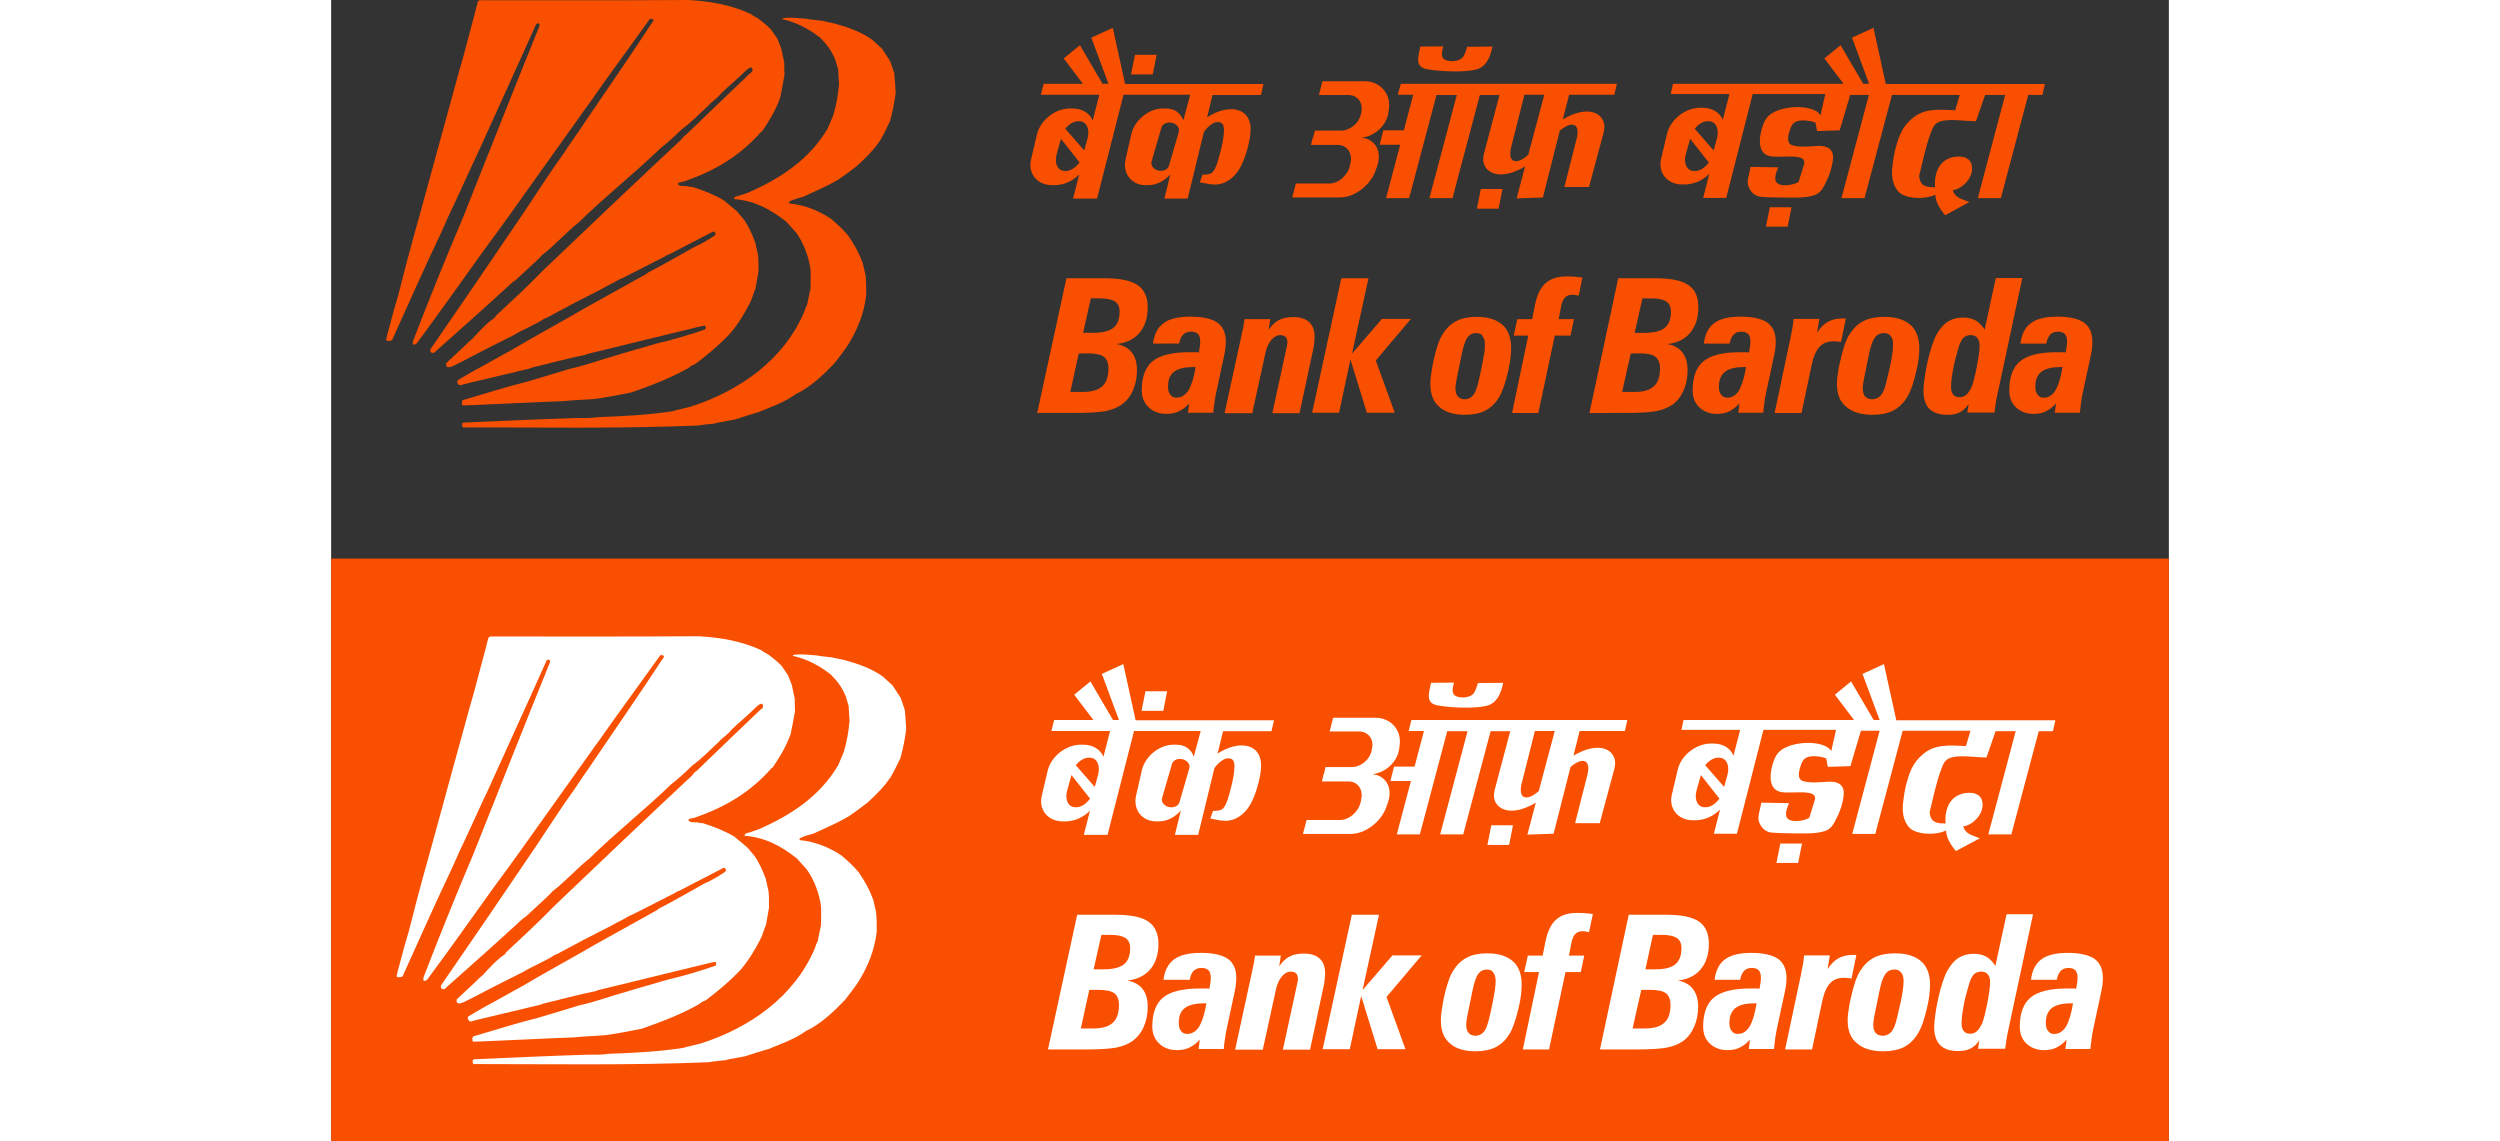
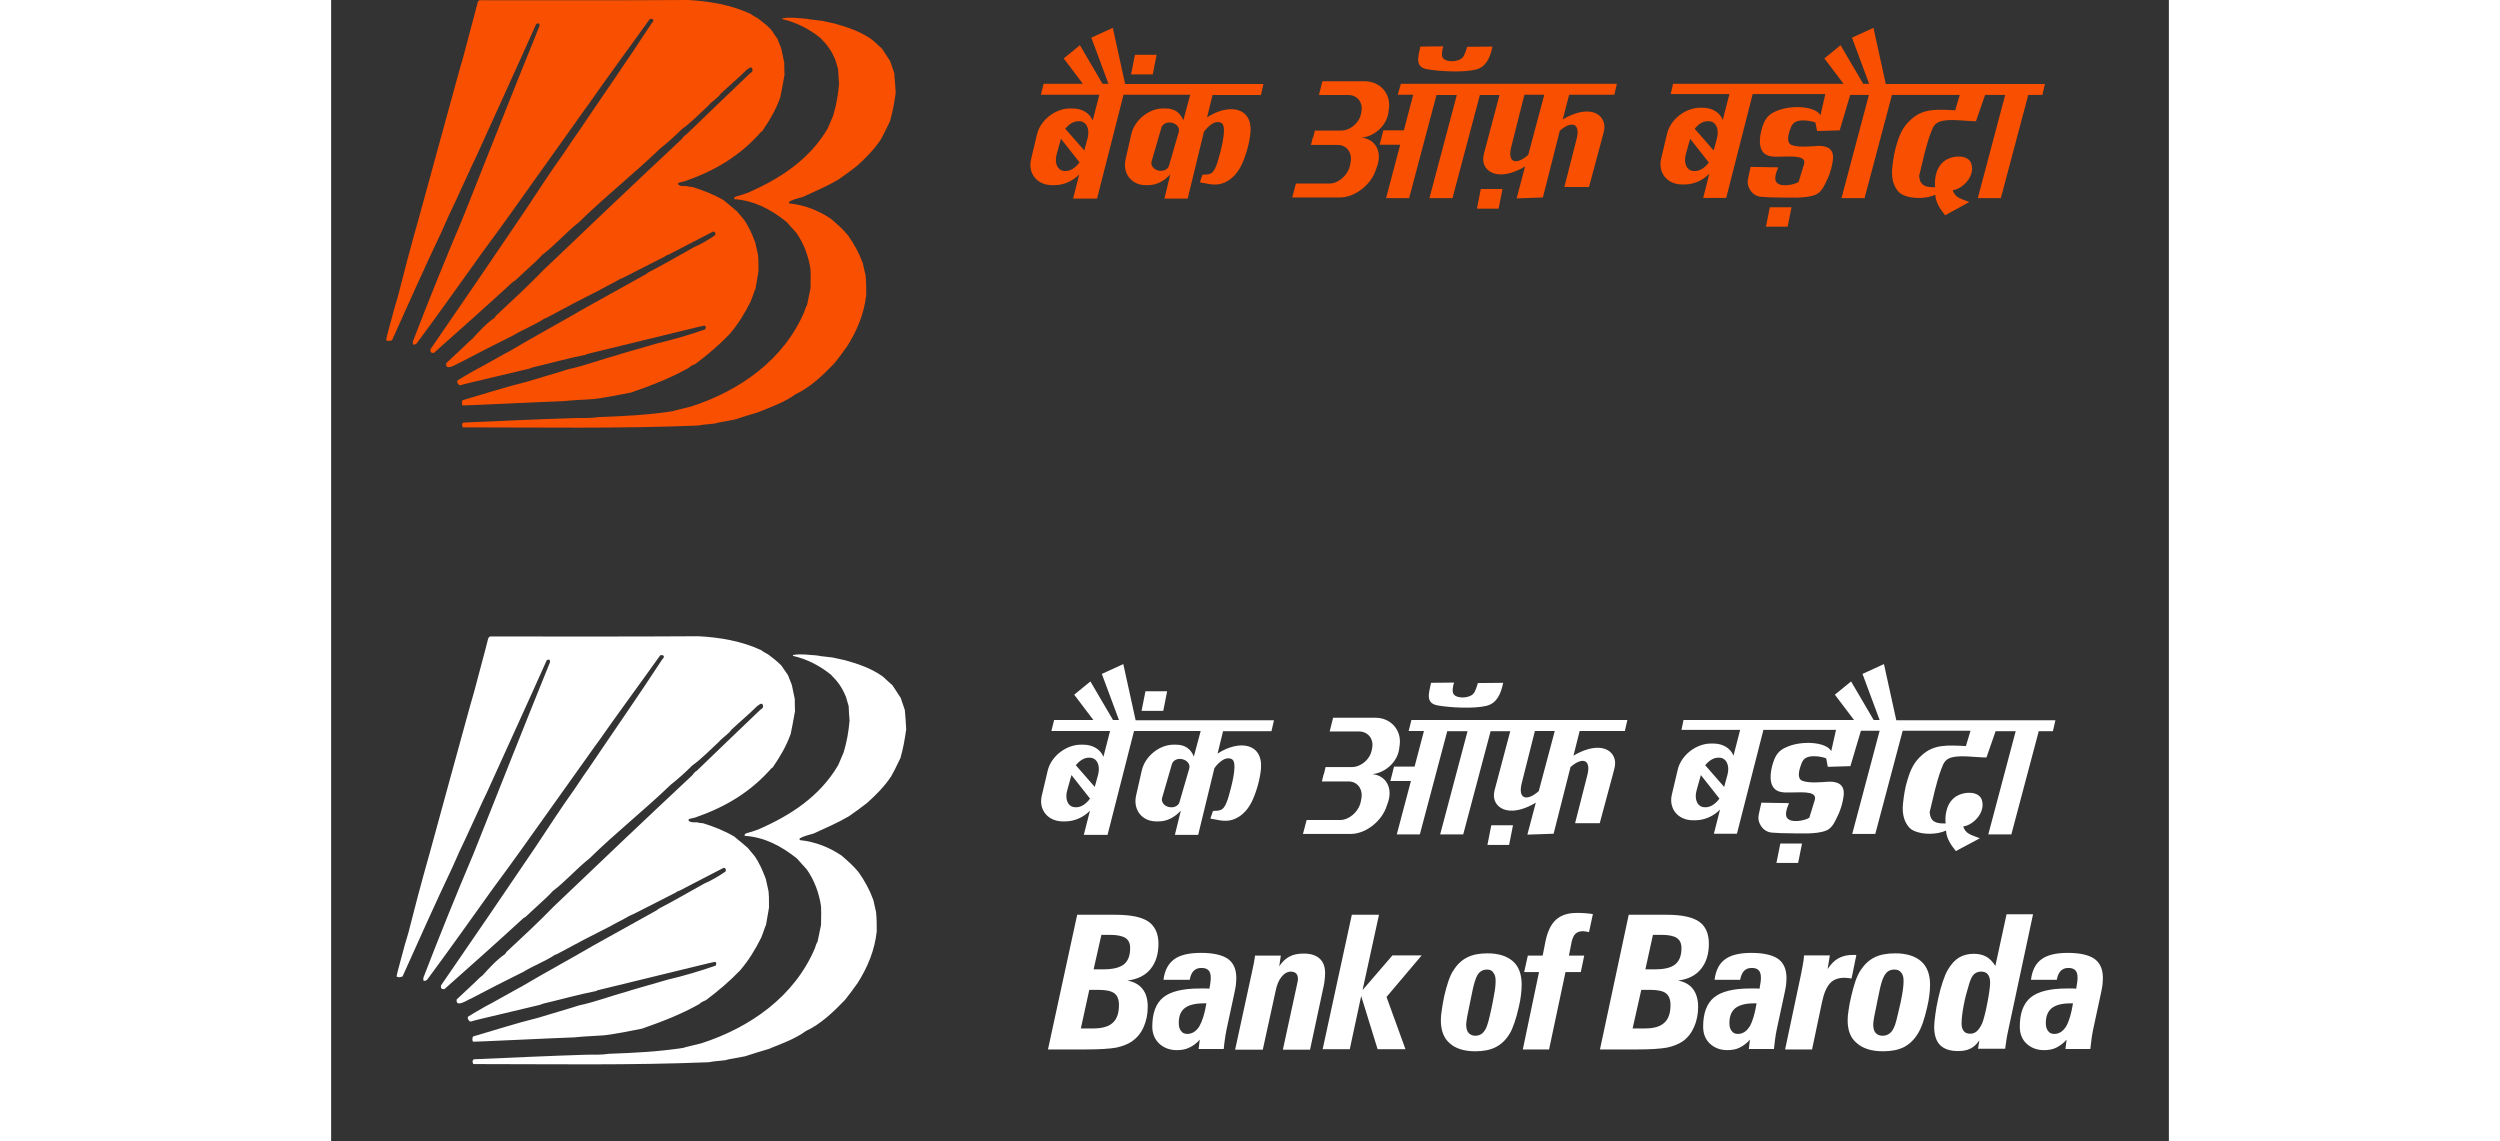
<svg xmlns="http://www.w3.org/2000/svg" viewBox="-234 25.7 805 499.8" width="2500" height="1141">
  <rect x="-234" y="25.7" width="805" height="499.8" fill="#333333" stroke="none" />
  <g fill="#f94f00">
-     <path d="M-234 270.4h805v255.1h-805zM524.4 186.5h-1c-3.8 0-6.5.7-8.3 2.1-1.7 1.4-2.6 3.5-2.6 6.5 0 1.5.3 2.7 1 3.5.6.9 1.5 1.3 2.7 1.3 2.1 0 3.8-1.1 5.2-3.3 1.3-2.4 2.3-5.7 3-10.1m-2.8 15.9c-1.4 1.6-2.9 2.7-4.5 3.5s-3.4 1.1-5.4 1.1c-3.1 0-5.7-1-7.7-2.9s-2.9-4.4-2.9-7.4c0-5.9 1.6-10.2 4.8-12.8s8.5-3.9 15.8-3.9h2.5c.6 0 1.1 0 1.6.1.2-1.3.4-2.3.5-3.1s.1-1.4.1-1.8c0-1.4-.3-2.5-1-3.2s-1.7-1-3-1c-1.4 0-2.5.4-3.4 1.3-.8.9-1.4 2.2-1.7 3.9H506c.5-4.1 2-7.1 4.6-9s6.4-2.8 11.5-2.8c5.3 0 9.2.9 11.7 2.6 2.5 1.8 3.7 4.6 3.7 8.4 0 1-.1 2-.2 3.2-.2 1.2-.4 2.4-.7 3.7l-3.4 15.8c-.3 1.4-.5 2.8-.7 4.2s-.3 2.7-.5 4.2h-11zm-38.3.3c-1.1 1.6-2.4 2.9-3.9 3.6-1.5.8-3.3 1.1-5.5 1.1-3.5 0-6.1-.9-7.8-2.6s-2.6-4.4-2.6-8c0-1.4.2-3.2.5-5.4s.7-4.6 1.3-7.2c.6-2.8 1.3-5.2 2-7.3s1.4-3.8 2.2-5.1c1.4-2.4 3-4.2 4.8-5.3s4-1.7 6.5-1.7c2.1 0 3.9.4 5.4 1.2s2.9 2.2 4.1 4.1l4.9-22.6h11.6l-11.2 52.4c-.2.8-.3 1.8-.5 2.9s-.3 2.3-.5 3.6h-11.9zm.9-30.2c-1.3 0-2.3.4-3.1 1.1s-1.5 2.1-2.1 4c-1 3.3-1.9 6.5-2.5 9.8-.6 3.2-.9 5.8-.9 7.8 0 1.5.3 2.6 1 3.4.6.8 1.6 1.1 2.9 1.1 1.1 0 2-.4 2.8-1.1s1.6-1.9 2.3-3.4c.4-.9.7-2.1 1.1-3.6s.8-3.3 1.2-5.4.7-3.9.9-5.4.3-2.7.3-3.6c0-1.6-.4-2.7-1-3.5-.7-.8-1.7-1.2-2.9-1.2m-38.1-.9c-1.3 0-2.3.4-3.1 1.1s-1.5 1.9-2.1 3.5c-.2.5-.4 1.2-.7 2.3s-.5 2.2-.8 3.6c-.2.8-.4 1.9-.7 3.4-1.2 5.5-1.8 8.9-1.8 10.1 0 1.6.3 2.9 1 3.7s1.7 1.3 3.1 1.3c1.3 0 2.3-.4 3.2-1.1s1.6-1.9 2.2-3.5c.3-.9.7-2.2 1.1-4s.9-3.8 1.4-6c.4-2.1.8-3.9 1-5.5s.3-2.9.3-3.9c0-1.6-.3-2.8-1-3.6-.7-1-1.7-1.4-3.1-1.4m-20.5 22.3c0-1.3.1-2.8.4-4.5.2-1.7.6-3.7 1.1-5.8.6-2.6 1.2-4.9 1.9-6.9s1.5-3.6 2.2-4.7c1.7-2.6 3.7-4.5 6.1-5.7s5.4-1.8 9.1-1.8c5 0 8.8 1.2 11.4 3.5s3.9 5.8 3.9 10.2c0 1.4-.1 2.9-.3 4.5-.2 1.7-.5 3.5-1 5.5-.6 2.6-1.2 4.8-1.9 6.8s-1.5 3.7-2.3 4.9c-1.6 2.6-3.7 4.5-6 5.7-2.4 1.2-5.4 1.8-9.1 1.8-5 0-8.8-1.2-11.4-3.5-2.8-2.2-4.1-5.6-4.1-10m-27.3 12.7l6.8-32.1c.3-1.5.6-3.1.9-4.6s.5-3 .6-4.5h11.3l-1 6c1.4-2.1 2.9-3.7 4.7-4.7s3.8-1.5 6.2-1.5h1.1c.2 0 .5 0 .6.1l-2.1 10.2h-.2c-1.4-.2-2.3-.3-2.9-.3-2.7 0-4.9.8-6.3 2.4-1.5 1.6-2.7 4.3-3.5 8.1l-4.4 20.9zm-12.5-20.1h-1c-3.8 0-6.5.7-8.3 2.1-1.7 1.4-2.6 3.5-2.6 6.5 0 1.5.3 2.7 1 3.5.6.9 1.5 1.3 2.7 1.3 2.1 0 3.8-1.1 5.2-3.3 1.2-2.4 2.3-5.7 3-10.1m-2.9 15.9c-1.4 1.6-2.9 2.7-4.5 3.5S375 207 373 207c-3.1 0-5.7-1-7.7-2.9s-2.9-4.4-2.9-7.4c0-5.9 1.6-10.2 4.8-12.8s8.5-3.9 15.8-3.9h2.5c.6 0 1.1 0 1.6.1.2-1.3.4-2.3.5-3.1s.1-1.4.1-1.8c0-1.4-.3-2.5-1-3.2s-1.7-1-3-1c-1.4 0-2.5.4-3.4 1.3-.8.9-1.4 2.2-1.7 3.9h-11.3c.5-4.1 2-7.1 4.6-9s6.4-2.8 11.5-2.8c5.3 0 9.2.9 11.7 2.6 2.5 1.8 3.7 4.6 3.7 8.4 0 1-.1 2-.2 3.2-.2 1.2-.4 2.4-.7 3.7l-3.4 15.8c-.3 1.4-.5 2.8-.7 4.2s-.3 2.7-.5 4.2h-10.9zm-65.7 4.2l12.6-59h16.6c6.6 0 11.3 1 14.2 3s4.3 5.2 4.3 9.7c0 4.6-1.2 8.3-3.5 11.1s-5.6 4.5-10 5c3 .6 5.2 1.9 6.6 3.8s2.2 4.5 2.2 7.7-.6 6.2-1.8 8.9-2.8 4.7-4.9 6.2c-1.9 1.3-4.2 2.2-7 2.8-2.7.5-7.2.8-13.4.8zm14.3-9.2h5.4c3.9 0 6.7-.8 8.5-2.5 1.8-1.6 2.7-4.2 2.7-7.8 0-2.4-.7-4.1-2-5.1s-3.6-1.5-6.8-1.5h-4zm5.5-25.9h4.3c4.1 0 7.1-.7 8.9-2.2s2.7-3.8 2.7-7.1c0-2.1-.7-3.5-2-4.4s-3.6-1.4-6.7-1.4h-3.8zm-53.7 35.1l7.1-33.9H284l1.6-7.2h6.5l1.2-6.1c.9-4.4 2.4-7.6 4.6-9.6s5.2-3 9-3c1.2 0 2.4 0 3.6.1s2.4.2 3.6.4l-1.6 7.9c-.6-.1-1.2-.2-1.6-.3s-.8-.1-1.1-.1c-1.4 0-2.5.4-3.2 1.1-.8.7-1.3 1.9-1.7 3.5l-1.2 6.1h6.7l-1.5 7.2H302l-7.2 33.9zm-15.7-35c-1.2 0-2.3.4-3.1 1.1s-1.5 1.9-2 3.5c-.2.5-.4 1.2-.7 2.3s-.5 2.2-.8 3.6c-.2.8-.4 1.9-.7 3.4-1.2 5.5-1.8 8.9-1.8 10.1 0 1.6.3 2.9 1 3.7s1.7 1.3 3 1.3c1.2 0 2.3-.4 3.1-1.1s1.6-1.9 2.1-3.5c.3-.9.7-2.2 1.1-4s.9-3.8 1.3-6c.4-2.1.7-3.9 1-5.5s.3-2.9.3-3.9c0-1.6-.3-2.8-1-3.6-.4-1-1.4-1.4-2.8-1.4m-20.1 22.3c0-1.3.1-2.8.4-4.5.2-1.7.6-3.7 1-5.8.6-2.6 1.2-4.9 1.9-6.9s1.4-3.6 2.2-4.7c1.6-2.6 3.6-4.5 6-5.7 2.3-1.2 5.3-1.8 8.9-1.8 4.9 0 8.6 1.2 11.2 3.5s3.8 5.8 3.8 10.2c0 1.4-.1 2.9-.3 4.5-.2 1.7-.5 3.5-1 5.5-.6 2.6-1.2 4.8-1.9 6.8s-1.4 3.7-2.2 4.9c-1.6 2.6-3.6 4.5-6 5.7-2.3 1.2-5.3 1.8-8.9 1.8-4.9 0-8.7-1.2-11.2-3.5-2.6-2.2-3.9-5.6-3.9-10m-51.8 12.7l12.8-59h11.9l-7.2 33 13.1-15.2H239l-15.4 18.2 8.3 22.9h-12.2l-7.2-23.3-5 23.3h-11.8zm-38.3 0l7.3-33.6c.4-1.7.7-3.2.9-4.3.2-1.2.4-2.2.5-3.2h11.3l-.7 4.7c1.3-2 2.8-3.4 4.5-4.3s3.8-1.3 6.2-1.3c3.1 0 5.4.7 7 2.2 1.6 1.4 2.4 3.6 2.4 6.4 0 1-.1 2-.2 2.9s-.2 1.8-.4 2.6l-6 28h-11.9l6.1-28.1c.2-.8.3-1.5.4-1.9s.1-.8.1-1c0-1.1-.3-1.9-.8-2.4s-1.3-.8-2.3-.8c-1.5 0-2.9.8-4.1 2.3s-2.1 3.6-2.6 6.3l-5.6 25.6h-12.1zm-12.7-20.1h-1.1c-3.8 0-6.6.7-8.4 2.1s-2.6 3.5-2.6 6.5c0 1.5.3 2.7 1 3.5.6.9 1.6 1.3 2.7 1.3 2.1 0 3.9-1.1 5.3-3.3 1.4-2.4 2.4-5.7 3.1-10.1m-2.8 15.9c-1.4 1.6-2.9 2.7-4.6 3.5-1.6.8-3.5 1.1-5.4 1.1-3.2 0-5.8-1-7.8-2.9s-3-4.4-3-7.4c0-5.9 1.6-10.2 4.8-12.8s8.6-3.9 16-3.9h2.5c.6 0 1.1 0 1.7.1.3-1.3.4-2.3.5-3.1s.1-1.4.1-1.8c0-1.4-.3-2.5-1-3.2s-1.7-1-3.1-1-2.5.4-3.4 1.3-1.4 2.2-1.7 3.9H126c.5-4.1 2.1-7.1 4.7-9s6.5-2.8 11.7-2.8c5.4 0 9.3.9 11.8 2.6 2.5 1.8 3.7 4.6 3.7 8.4 0 1-.1 2-.2 3.2-.2 1.2-.4 2.4-.7 3.7l-3.4 15.8c-.3 1.4-.5 2.8-.7 4.2s-.4 2.7-.5 4.2h-11.1zm-66.6 4.2l12.8-59h16.8c6.7 0 11.5 1 14.4 3s4.4 5.2 4.4 9.7c0 4.6-1.2 8.3-3.5 11.1s-5.7 4.5-10.1 5c3 .6 5.3 1.9 6.7 3.8 1.5 1.9 2.2 4.5 2.2 7.7s-.6 6.2-1.8 8.9-2.9 4.7-5 6.2c-1.9 1.3-4.2 2.2-7 2.8-2.8.5-7.3.8-13.6.8zm14.5-9.2h5.4c3.9 0 6.8-.8 8.6-2.5 1.8-1.6 2.7-4.2 2.7-7.8 0-2.4-.7-4.1-2-5.1-1.4-1-3.6-1.5-6.9-1.5h-4.1zm5.6-25.9h4.3c4.1 0 7.1-.7 9-2.2 1.8-1.5 2.7-3.8 2.7-7.1 0-2.1-.7-3.5-2-4.4-1.4-.9-3.6-1.4-6.8-1.4h-3.8z" />
    <path clip-rule="evenodd" d="M396.2 116.5h9.5L404 125h-9.5zm-26.6-19.8c-1.6 2.3-3.9 3.9-6 3.9h-.6c-3.1 0-4.7-3.3-3.6-7.3l1.9-6.8 8.2 10.4zm-.7-17.9h.5c3.1 0 4.7 3.3 3.7 7.3l-1.5 5.5-8.3-9.5c1.6-2 3.6-3.3 5.6-3.3m-15.1-16.4h74.7l-8.4-11.1 7.1-5.8 9.9 16.9h2.6l-7.5-20.2 9.4-4.3 5.4 24.6h69.7l-1.1 4.8h-6.2l-12 45.2h-10.1l12-45.2h-8.8l-4 11.5c-4.3 0-10.4-1-14.5-.2-3.5.7-4.2 2.4-5.3 5.3-2.3 6.2-3.5 12.4-5.1 18.9.4 4.2 2.7 5 7 4.9-.4-4.2.6-10 5.6-12.4 3.3-1.6 9.1-1.7 10.3 2.2 1.7 5.6-4.1 11.1-8.2 11.5 1.1 3.4 3.6 3.7 7.3 5.2L473 120c-2.4-2.9-4.2-5.9-4.3-9-3.8 1.8-10.3 2-14.3 0-.9-.4-1.8-1.1-2.6-2.3-1.7-2.4-2.3-5.5-2-9.2.4-3.7.9-7.4 2.1-11 1.3-4.3 2.8-7.5 6.2-10.5 5.3-4.8 10.9-4.4 19.3-4l2-6.7h-29.7l-12 45.2h-10.1l12-45.2h-8.2l-4.6 15.5-9.9.3-.7-3.7c-1.9-.8-5.1-1.2-7.2-.8-2.8.5-3.4 2.2-4.2 4.7s-1 5.2.9 5.9c3.1 1.2 8.5.6 11.7.4 4.2-.1 6.7 1.5 6.5 5.5-.4 4.1-1.7 7.8-3.5 11.2-1.1 2.3-2.4 4-4.2 4.7-4.3 1.8-12.1 1.2-16.7 1.2-2.5 0-4.9-.1-7.2-.3-1-.1-1.9-.4-2.8-1-.8-.5-1.5-1.3-2.1-2.3-1.2-2.2-1-3.5-.5-5.8l.9-4 12.1.2c-1.3 3-1.7 5.2-.9 6.4 1.7 2.5 7.8 1.3 9.8 0l2.4-7.8c.5-1.8-.6-2.6-2.2-3-2.2-.5-4.7-.3-6.9-.3-2.4 0-5.7.4-7.8-1-3.5-2.3-2.6-8.3-1.3-12.2 1.1-3.3 2.5-5.2 5.7-6.6 6.8-3.1 17.5-2.3 19.7 1.7l2.1-9.3h-31.8l-11.6 45.5H367l2.7-10.6c-2.8 2.9-6.8 4.7-10.8 4.7h-1.1c-6.5 0-10.7-5.1-9.2-11.3l2.6-11c1.5-6.2 8-11.3 14.5-11.3h1.1c4.2 0 7.5 2.1 8.8 5.3l2.9-11.3h-25.7zM243.1 46.1l10.1-.1c-.5 1.2-1 4-.2 5.1 1.5 2 6.8 1.9 8.7-.3.8-.9 1.6-3.4 1.9-4.6l11.1-.1c-1 4.9-2.8 9-7.4 10.1-5.4 1.3-15.8.8-21.3-.2-5.4-1-3.8-5.4-2.9-9.9m26.5 62.4h9.5l-1.7 8.6h-9.5zm27.8-41.3h-8.7l-5.6 22.2c-2.3 8.2 2.5 8.5 7.3 4.1zm-62.8-4.8h94.6l-1.1 4.8h-19.8L305.5 78c9-5.3 15.4-3.9 17.5.2 1.5 2.8.4 5.4-.3 8.2l-5.7 21.2h-10.8l5.2-20.4c2.3-8.1-2.4-8.5-7.2-4.2l-7.4 29.2-11.5.4 3.7-14c-9 5.4-15.4 3.9-17.6-.1-1.5-2.8-.4-5.4.3-8.2l6.1-23h-8.6l-12 45.2h-10.1l12-45.2h-8.9l-12 45.2h-10.1l6.2-23.4h-9l1.6-6.3h9l4.1-15.6h-6.8zM217.3 86c5.9.5 9.1 5.8 7 12.2l-.6 1.7c-2.1 6.7-9.2 12.3-15.8 12.3H187l1.6-6.1h14.6c4 0 8.1-3.5 9.1-7.9l.2-1.1c1-4.3-1.5-7.9-5.5-7.9h-11.8l.8-3.3zm0 0h-.6.5zm.2 0c5.9-.7 11.1-5.6 11.7-11.5l.2-1.6c.7-6.4-4.1-11.6-10.6-11.6h-18.6l-1.5 6h12.8c4 0 6.6 3.3 5.8 7.3l-.2 1c-.8 4-4.7 7.3-8.7 7.3h-11.5l-.7 3zm-83.1-6.5c2.1.5 3.4 2.3 2.9 4L133 98.3c-.5 1.7-2.6 2.6-4.7 2.1s-3.4-2.3-2.9-4l4.3-14.8c.5-1.7 2.6-2.6 4.7-2.1m-16.3-29.8h9.5l-1.7 8.6h-9.5zm-24.2 47c-1.6 2.3-3.9 3.9-6 3.9h-.5c-3.1 0-4.7-3.3-3.6-7.3l1.9-6.8 8.2 10.4zm-.7-17.9h.5c3.1 0 4.7 3.3 3.7 7.3l-1.5 5.5-8.3-9.5c1.6-2 3.6-3.3 5.6-3.3M78.1 62.4h17.2l-8.4-11.1 7.1-5.8 9.9 16.9h2.6L99 42.2l9.4-4.3 5.4 24.6h60.6l-1.1 4.8h-21.2l-2.4 9.8c9.5-6.2 20-4.6 19 6.8-.4 4.3-1.9 9.7-3.7 13.6-1.5 3.3-3.5 5.7-6 7.3-4 2.5-7.2 1.8-11.2 1-1.3-.2-1.4 0-.9-1.3l.6-1.7c.2-.7.2-.6.9-.6 1 0 2-.1 2.9-.5 1.5-.7 2.6-3.4 3.4-6.4.8-2.9 3.5-12.3 1.9-15.1-.7-1.2-2.8-1.4-4.6-.3-1.6 1-2.8 2.3-3.7 3.6l-7.1 29.2H131l2.6-10.6c-2.7 2.9-6 4.7-9.7 4.7h-1.1c-6.2 0-10.2-5.1-8.8-11.3l2.5-11c1.4-6.2 7.7-11.3 13.9-11.3h1.1c4.1 0 6.5 2 7.8 5.2l3-11.2h-29.2l-11.6 45.5H91l2.7-10.6c-2.8 2.9-6.8 4.7-10.8 4.7h-1.1c-6.5 0-10.7-5.1-9.2-11.3l2.6-11c1.5-6.2 8-11.3 14.5-11.3h1.1c4.2 0 7.5 2.1 8.8 5.3l2.9-11.3H76.9zM-35.4 58.5c-1.1 6.1-1.1 6.1-1.9 10-2 5.5-4.6 9.9-7.9 14.7-.2.1-.3.2-.5.3-9.2 10.5-20.2 17-33.4 21.6-2.6.6-2.6.6-2.9.8v.6c.9.9 2.6.7 3.7.7 1 .3 1 .3 2.6.4 4.8 1.5 9.4 3.3 13.8 5.9.3.4 2.4 1.9 5.8 4.9l3 3.6c2.1 3 3.6 6.5 4.9 10l1.2 5.4c.2 2 .2 2 .2 7.2-.4 2.5-.9 5-1.3 7.5-.7 1.5-.9 2.6-2.1 5.6-2.6 5.2-5.5 10-9.3 14.4-4.6 4.8-9.6 9-14.9 13-.9.4-2.3.9-2.9 1.7-8.2 4.6-16.3 7.7-25.2 10.8-5.5 1.1-10.9 2.2-16.5 2.9-10.2.6-10.2.6-13.1.9-9 .3-43.7 2-44.3 1.9-.5-.5-.4-1.8 0-2.3 9.3-2.7 18.8-5.8 28.2-8.1.8-.3 16.6-4.9 18.2-5.5 7.1-1.5 14.1-4.2 21.1-6.1 1.6-.6 10-2.9 17.8-5.2 6.9-1.6 14.2-3.8 20.9-6.1.3-.4.3-.8.3-1.3-.2-.1-.4-.3-.5-.4-.6 0-9.6 2.3-51.6 12.5-.2.1-.4.2-.5.3-7.7 1.5-15.4 3.7-23.1 5.5-.6.2-1.2.4-1.7.6-29.1 6.9-29.1 6.9-29.8 7.2h-.8c-.6-.8-1-.9-.8-2 2.2-1.4 2.2-1.4 7.6-4.5 1.4-.6 14.7-8.2 16-8.8 10.6-6.3 21.6-12.2 32.2-18.4 8.9-4.9 17.9-10 26.8-14.9.3-.2.6-.4.9-.7 6.8-3.5 13.4-7.4 20.1-11.1 3.1-1.3 6.4-3.3 9.2-5.2.5-.7.1-1.6-.7-1.7-6.5 3.3-12.9 6.7-19.3 10-1 .3-1 .3-2 1-18.4 9.4-18.4 9.4-19.9 10-2.1 1.3-7.6 4-8.1 4.4-8 4-16 8.2-23.9 12.5-.3.1-.5.1-.7.2-4.3 2.9-9.5 4.8-13.9 7.5-7.7 3.8-15.5 7.8-23.1 11.8-.9.2-6.7 4.3-6.1.3 2.7-2.5 5.4-5.1 8.1-7.6.8-.9 2.9-2.8 3.2-2.9 2.9-3.2 6.2-6.9 9.8-9.3.2-.3.5-.6.7-1 7-6.5 14.1-13.1 20.8-20 20.1-19.2 40.3-38.4 60.5-57.3.6-.8 1.2-1.6 2.1-2.1C-66.1 72.8-65.3 71.9-50.7 58c1-.7 1-.7 1.3-1.3 0-2.4-1.4-1.3-2.7-.3-3.6 3.6-7.5 6.8-11.2 10.3-1.4 2-3.9 3.4-5.5 5.3-3.5 3.2-7.6 7.5-11.6 10.3-2.9 2.9-6.2 5.9-9.4 8.4-11.5 11.1-24.2 21.1-35.6 32.3-5.6 4.4-10.5 10.1-16.2 14.4-1.5 1.7-1.5 1.7-11.7 11.1-.4.3-.7.5-1.1.7-11.4 10.5-23 20.8-34.6 31.1-1.3 0-1.6-.3-1.5-1.6 13.9-20.2 27.8-40.5 41.5-60.8 5.6-8.4 11.1-17 17-25.2 4.2-6.2 4.5-6.8 6-8.8 10.7-15.9 21.9-31.9 32.4-48 1.3-1.3.9-2.1-.8-1.9-8.9 12.5-18.1 24.8-26.9 37.5-1.5 1.9-4.3 6.1-34.1 47.8-.7 1.1-11.4 15.7-12.1 16.6-9.6 13.4-19.2 27-29 40.2-.5.4-1 .8-1.7.4v-1.2c7-18.2 14.4-36.5 22-54.4 11.1-27.9 22.2-56 33.5-83.9 0-.6 0-.6-.4-1.1-.4 0-.8.1-1.1.4-8.6 19.3-17.5 38.6-26.2 57.9-.4.5-9.5 20.8-12.1 26-1.1 2.7-2 4.4-3.2 7.2-7.4 15.6-14.5 31.5-21.6 47.3-.9.4-1.7.5-2.6.1.1-1.1.1-1.1 3.6-14 .3-.7 1.3-4.6 1.6-5.4.3-1.4.6-2.1 4-15.5 1.8-6.7 3.6-13.4 5.5-20 .3-1.4 17.3-62.9 17.5-63.8.6-2 1.1-3.9 1.7-5.9 2.2-8.6 4.5-16.6 6.2-23.5.2-.5.4-.6.8-.9 30.4 0 60.9.1 91.4-.1 9.3.5 18.8 2.1 27.4 6.1.9.7.9.7 3.1 1.9 1.9 1.4 3.9 3 5.7 4.8 1 1.4 1.9 2.8 2.9 4.2.6 1.4 1.1 2.9 1.7 4.3.4 2.1.9 4.2 1.3 6.2 0 1.6 0 3.4.1 5.3m48.7 7.9c-.6 4.3-1.3 8.3-2.5 12.4C8.3 84 8.3 84 6.7 86.9 3.8 91.3.1 95-3.8 98.5c-3.8 2.9-3.8 2.9-7.9 5.8-4.9 2.9-10.3 5.2-15.5 7.6-2 .6-4.4 1.1-6.2 2.2 0 .5 0 .5.1.7 6.7.7 12.6 3 18.2 6.7 2.7 2.3 5.3 4.6 7.6 7.4 2.7 3.9 4.8 7.7 6.4 12.1.4 1.8.8 3.5 1.2 5.3.3 2.8.3 5.6.3 8.5-.9 8.2-3.9 15.5-8.3 22.5-2.8 3.9-2.8 3.9-5.6 7.5-4.8 5-10.7 10.7-17.1 13.6-4.7 3.5-11 5.7-16.4 7.9-3.4 1-6.9 2.1-10.3 3.2-7.7 1.4-7.7 1.4-8.5 1.7-5.9.6-5.9.6-7.5.9-34.2 1.4-68.8.8-103 .8-.4-.7-.6-1.7.3-2.1 16.4-.7 32.9-1.5 49.3-2 3.2 0 6.7.1 9.8-.4 11-.4 21.7-.9 32.6-2.6.7-.3 3.6-.9 7.9-2 21.3-6.9 40.7-20.4 49.7-41.6.6-1.9.6-1.9 1.2-3l1.5-7.2c.1-5.9.1-5.9 0-8.2-.8-5.7-2.9-11.4-6.2-16.1-1.5-1.6-2.9-3.3-4.4-4.9-7-5.5-13.9-9.2-22.9-9.9 0-.7.2-.8.8-1.1 2.2-.6 2.2-.6 5.3-1.7 14.2-6.2 26.9-14.5 34.9-28.1.8-1.8 1.6-3.7 2.4-5.6 1.4-4.6 2.2-9.2 2.6-14-.2-2.1-.3-4.2-.4-6.3-.4-1.3-.8-2.7-1.2-4.1-1.7-4.1-3.5-6.6-6.6-9.7-4.9-3.9-10.4-6.8-16.6-8.2 0-.1 0-.3.1-.4 3.2-.6 7.1 0 10.3.2 1.5.3 1.5.3 6.9.9 1.8.4 3.6.8 5.5 1.2 5.8 1.6 11.6 3.6 16.5 7.1 1.4 1.3 2.9 2.6 4.3 3.9 1.2 1.9 2.4 3.7 3.6 5.5.6 1.8 1.2 3.5 1.8 5.3.1 2.6.5 5.6.6 8.6" fill-rule="evenodd" />
  </g>
  <path d="M529 465.2h-1c-3.8 0-6.5.7-8.3 2.1-1.7 1.4-2.6 3.5-2.6 6.5 0 1.5.3 2.7 1 3.5.6.9 1.5 1.3 2.7 1.3 2.1 0 3.8-1.1 5.2-3.3 1.3-2.3 2.3-5.7 3-10.1m-2.8 15.9c-1.4 1.6-2.9 2.7-4.5 3.5s-3.4 1.1-5.4 1.1c-3.1 0-5.7-1-7.7-2.9s-2.9-4.4-2.9-7.4c0-5.9 1.6-10.2 4.8-12.8s8.5-3.9 15.8-3.9h2.5c.6 0 1.1 0 1.6.1.2-1.3.4-2.3.5-3.1s.1-1.4.1-1.8c0-1.4-.3-2.5-1-3.2s-1.7-1-3-1c-1.4 0-2.5.4-3.4 1.3-.8.9-1.4 2.2-1.7 3.9h-11.3c.5-4.1 2-7.1 4.6-9s6.4-2.8 11.5-2.8c5.3 0 9.2.9 11.7 2.6 2.5 1.8 3.7 4.6 3.7 8.4 0 1-.1 2-.2 3.2-.2 1.2-.4 2.4-.7 3.7l-3.4 15.8c-.3 1.4-.5 2.8-.7 4.2s-.3 2.7-.5 4.2h-10.9zm-38.2.3c-1.1 1.6-2.4 2.9-3.9 3.6-1.5.8-3.3 1.1-5.5 1.1-3.5 0-6.1-.9-7.8-2.6s-2.6-4.4-2.6-8c0-1.4.2-3.2.5-5.4s.7-4.6 1.3-7.2c.6-2.8 1.3-5.2 2-7.3s1.4-3.8 2.2-5.1c1.4-2.4 3-4.2 4.8-5.3s4-1.7 6.5-1.7c2.1 0 3.9.4 5.4 1.2s2.9 2.2 4.1 4.1l4.9-22.6h11.6l-11.2 52.4c-.2.8-.3 1.8-.5 2.9s-.3 2.3-.5 3.6h-11.9zm.8-30.1c-1.3 0-2.3.4-3.1 1.1s-1.5 2.1-2.1 4c-1 3.3-1.9 6.5-2.5 9.8-.6 3.2-.9 5.8-.9 7.8 0 1.5.3 2.6 1 3.4.6.8 1.6 1.1 2.9 1.1 1.1 0 2-.4 2.8-1.1s1.6-1.9 2.3-3.4c.4-.9.7-2.1 1.1-3.6s.8-3.3 1.2-5.4.7-3.9.9-5.4.3-2.7.3-3.6c0-1.6-.4-2.7-1-3.5-.7-.8-1.6-1.2-2.9-1.2m-38.1-.9c-1.3 0-2.3.4-3.1 1.1s-1.5 1.9-2.1 3.5c-.2.5-.4 1.2-.7 2.3s-.5 2.2-.8 3.6c-.2.8-.4 1.9-.7 3.4-1.2 5.5-1.8 8.9-1.8 10.1 0 1.6.3 2.9 1 3.7s1.7 1.3 3.1 1.3c1.3 0 2.3-.4 3.2-1.1s1.6-1.9 2.2-3.5c.3-.9.7-2.2 1.1-4s.9-3.8 1.4-6c.4-2.1.8-3.9 1-5.5s.3-2.9.3-3.9c0-1.6-.3-2.8-1-3.6-.7-1-1.7-1.4-3.1-1.4m-20.4 22.3c0-1.3.1-2.8.4-4.5.2-1.7.6-3.7 1.1-5.8.6-2.6 1.2-4.9 1.9-6.9s1.5-3.6 2.2-4.7c1.7-2.6 3.7-4.5 6.1-5.7s5.4-1.8 9.1-1.8c5 0 8.8 1.2 11.4 3.5s3.9 5.8 3.9 10.2c0 1.4-.1 2.9-.3 4.5-.2 1.7-.5 3.5-1 5.5-.6 2.6-1.2 4.8-1.9 6.8s-1.5 3.7-2.3 4.9c-1.6 2.6-3.7 4.5-6 5.7-2.4 1.2-5.4 1.8-9.1 1.8-5 0-8.8-1.2-11.4-3.5-2.8-2.2-4.1-5.6-4.1-10m-27.4 12.7l6.8-32.1c.3-1.5.6-3.1.9-4.6s.5-3 .6-4.5h11.3l-1 6c1.4-2.1 2.9-3.7 4.7-4.7s3.8-1.5 6.2-1.5h1.1c.2 0 .5 0 .6.1l-2.1 10.2h-.2c-1.4-.2-2.3-.3-2.9-.3-2.7 0-4.9.8-6.3 2.4-1.5 1.6-2.7 4.3-3.5 8.1l-4.4 20.9zm-12.5-20.2h-1c-3.8 0-6.5.7-8.3 2.1-1.7 1.4-2.6 3.5-2.6 6.5 0 1.5.3 2.7 1 3.5.6.9 1.5 1.3 2.7 1.3 2.1 0 3.8-1.1 5.2-3.3 1.3-2.3 2.3-5.7 3-10.1m-2.9 15.9c-1.4 1.6-2.9 2.7-4.5 3.5s-3.4 1.1-5.4 1.1c-3.1 0-5.7-1-7.7-2.9s-2.9-4.4-2.9-7.4c0-5.9 1.6-10.2 4.8-12.8s8.5-3.9 15.8-3.9h2.5c.6 0 1.1 0 1.6.1.2-1.3.4-2.3.5-3.1s.1-1.4.1-1.8c0-1.4-.3-2.5-1-3.2s-1.7-1-3-1c-1.4 0-2.5.4-3.4 1.3-.8.9-1.4 2.2-1.7 3.9H372c.5-4.1 2-7.1 4.6-9s6.4-2.8 11.5-2.8c5.3 0 9.2.9 11.7 2.6 2.5 1.8 3.7 4.6 3.7 8.4 0 1-.1 2-.2 3.2-.2 1.2-.4 2.4-.7 3.7l-3.4 15.8c-.3 1.4-.5 2.8-.7 4.2s-.3 2.7-.5 4.2h-11zm-65.7 4.3l12.6-59H351c6.6 0 11.3 1 14.2 3s4.3 5.3 4.3 9.7c0 4.6-1.2 8.3-3.5 11.1s-5.6 4.5-10 5c3 .6 5.2 1.9 6.6 3.8s2.2 4.5 2.2 7.7-.6 6.2-1.8 8.9-2.8 4.7-4.9 6.2c-1.9 1.3-4.2 2.2-7 2.8-2.7.5-7.2.8-13.4.8zm14.3-9.2h5.4c3.9 0 6.7-.8 8.5-2.5 1.8-1.6 2.7-4.2 2.7-7.8 0-2.4-.7-4.1-2-5.1s-3.6-1.5-6.8-1.5h-4zm5.6-25.9h4.3c4.1 0 7-.7 8.8-2.2s2.7-3.8 2.7-7.1c0-2.1-.7-3.5-2-4.4s-3.6-1.4-6.7-1.4H345zM288 485.4l7.1-33.9h-6.5l1.6-7.2h6.5l1.2-6.1c.9-4.4 2.4-7.6 4.6-9.6s5.2-3 9-3c1.2 0 2.4 0 3.6.1s2.4.2 3.6.4L317 434c-.6-.1-1.2-.2-1.6-.3s-.8-.1-1.1-.1c-1.4 0-2.5.4-3.2 1.1-.8.7-1.3 1.9-1.7 3.5l-1.2 6.1h6.7l-1.5 7.2h-6.7l-7.2 33.9zm-15.7-35c-1.2 0-2.3.4-3.1 1.1s-1.5 1.9-2 3.5c-.2.5-.4 1.2-.7 2.3s-.5 2.2-.8 3.6c-.2.8-.4 1.9-.7 3.4-1.2 5.5-1.8 8.9-1.8 10.1 0 1.6.3 2.9 1 3.7s1.7 1.3 3 1.3c1.2 0 2.3-.4 3.1-1.1s1.6-1.9 2.1-3.5c.3-.9.7-2.2 1.1-4s.9-3.8 1.3-6c.4-2.1.7-3.9 1-5.5.2-1.6.3-2.9.3-3.9 0-1.6-.3-2.8-1-3.6-.5-1-1.5-1.4-2.8-1.4m-20.2 22.3c0-1.3.1-2.8.4-4.5.2-1.7.6-3.7 1-5.8.6-2.6 1.2-4.9 1.9-6.9s1.4-3.6 2.2-4.7c1.6-2.6 3.6-4.5 6-5.7 2.3-1.2 5.3-1.8 8.9-1.8 4.9 0 8.6 1.2 11.2 3.5s3.8 5.8 3.8 10.2c0 1.4-.1 2.9-.3 4.5-.2 1.7-.5 3.5-1 5.5-.6 2.6-1.2 4.8-1.9 6.8s-1.4 3.7-2.2 4.9c-1.6 2.6-3.6 4.5-6 5.7-2.3 1.2-5.3 1.8-8.9 1.8-4.9 0-8.7-1.2-11.2-3.5-2.6-2.2-3.9-5.6-3.9-10m-51.8 12.7l12.8-59H225l-7.2 33 13.1-15.2h12.8l-15.4 18.2 8.3 22.9h-12.2l-7.2-23.3-5 23.3h-11.9zm-38.3 0l7.3-33.6c.4-1.7.7-3.2.9-4.3.2-1.2.4-2.2.5-3.2H182l-.7 4.7c1.3-2 2.8-3.4 4.5-4.3s3.8-1.3 6.2-1.3c3.1 0 5.4.7 7 2.2 1.6 1.4 2.4 3.6 2.4 6.4 0 1-.1 2-.2 2.9s-.2 1.8-.4 2.6l-6 28h-11.9l6.1-28.1c.2-.8.3-1.5.4-1.9s.1-.8.1-1c0-1.1-.3-1.9-.8-2.4s-1.3-.8-2.3-.8c-1.5 0-2.9.8-4.1 2.3s-2.1 3.6-2.6 6.3l-5.6 25.6H162zm-12.6-20.2h-1.1c-3.8 0-6.6.7-8.4 2.1s-2.6 3.5-2.6 6.5c0 1.5.3 2.7 1 3.5.6.9 1.6 1.3 2.7 1.3 2.1 0 3.9-1.1 5.3-3.3 1.3-2.3 2.4-5.7 3.1-10.1m-2.9 15.9c-1.4 1.6-2.9 2.7-4.6 3.5-1.6.8-3.5 1.1-5.4 1.1-3.2 0-5.8-1-7.8-2.9s-3-4.4-3-7.4c0-5.9 1.6-10.2 4.8-12.8s8.6-3.9 16-3.9h2.5c.6 0 1.1 0 1.7.1.3-1.3.4-2.3.5-3.1s.1-1.4.1-1.8c0-1.4-.3-2.5-1-3.2s-1.7-1-3.1-1-2.5.4-3.4 1.3-1.4 2.2-1.7 3.9h-11.5c.5-4.1 2.1-7.1 4.7-9s6.5-2.8 11.7-2.8c5.4 0 9.3.9 11.8 2.6 2.5 1.8 3.7 4.6 3.7 8.4 0 1-.1 2-.2 3.2-.2 1.2-.4 2.4-.7 3.7l-3.4 15.8c-.3 1.4-.5 2.8-.7 4.2s-.4 2.7-.5 4.2h-11zM80 485.4l12.8-59h16.8c6.7 0 11.5 1 14.4 3s4.4 5.3 4.4 9.7c0 4.6-1.2 8.3-3.5 11.1s-5.7 4.5-10.1 5c3 .6 5.3 1.9 6.7 3.8 1.5 1.9 2.2 4.5 2.2 7.7s-.6 6.2-1.8 8.9-2.9 4.7-5 6.2c-1.9 1.3-4.2 2.2-7 2.8-2.8.5-7.3.8-13.6.8zm14.4-9.2h5.4c3.9 0 6.8-.8 8.6-2.5 1.8-1.6 2.7-4.2 2.7-7.8 0-2.4-.7-4.1-2-5.1-1.4-1-3.6-1.5-6.9-1.5h-4.1zm5.6-25.9h4.3c4.1 0 7.1-.7 9-2.2 1.8-1.5 2.7-3.8 2.7-7.1 0-2.1-.7-3.5-2-4.4-1.4-.9-3.6-1.4-6.8-1.4h-3.8z" fill="#fff" />
  <path clip-rule="evenodd" d="M400.8 395.2h9.5l-1.7 8.5h-9.5zm-26.6-19.8c-1.6 2.3-3.9 3.9-6 3.9h-.5c-3.1 0-4.7-3.3-3.6-7.3l1.9-6.8 8.2 10.4zm-.7-17.8h.5c3.1 0 4.7 3.3 3.7 7.3l-1.5 5.5-8.3-9.5c1.6-2 3.7-3.3 5.6-3.3m-15.1-16.5h74.7l-8.4-11.1 7.1-5.8 9.9 16.9h2.6l-7.5-20.2 9.4-4.3 5.4 24.6h69.7l-1.1 4.8H514l-12 45.2h-10.1l12-45.2h-8.8l-4 11.5c-4.3 0-10.4-1-14.5-.2-3.5.7-4.2 2.4-5.3 5.3-2.3 6.2-3.5 12.4-5.1 18.9.4 4.2 2.7 5 7 4.9-.4-4.2.6-10 5.6-12.4 3.3-1.6 9.1-1.7 10.3 2.2 1.7 5.6-4.1 11.1-8.2 11.5 1.1 3.4 3.6 3.7 7.3 5.2l-10.5 5.6c-2.4-2.9-4.2-5.9-4.3-9-3.8 1.8-10.3 2-14.3 0-.9-.4-1.8-1.1-2.6-2.3-1.7-2.4-2.3-5.5-2-9.2.4-3.7.9-7.4 2.1-11 1.3-4.3 2.8-7.5 6.2-10.5 5.3-4.8 10.9-4.4 19.3-4l2-6.7h-29.7l-12 45.2h-10.1l12-45.2h-8.2l-4.6 15.5-9.9.3-.7-3.7c-1.9-.8-5.1-1.2-7.2-.8-2.8.5-3.4 2.2-4.2 4.7s-1 5.2.9 5.9c3.1 1.2 8.5.6 11.7.4 4.2-.1 6.7 1.5 6.5 5.5-.4 4.1-1.7 7.8-3.5 11.2-1.1 2.3-2.4 4-4.2 4.7-4.3 1.8-12.1 1.2-16.7 1.2-2.5 0-4.9-.1-7.2-.3-1-.1-1.9-.4-2.8-1-.8-.5-1.5-1.3-2.1-2.3-1.2-2.2-1-3.5-.5-5.8l.9-4 12.1.2c-1.3 3-1.7 5.2-.9 6.4 1.7 2.5 7.8 1.3 9.8 0l2.4-7.8c.5-1.8-.6-2.6-2.2-3-2.2-.5-4.7-.3-6.9-.3-2.4 0-5.7.4-7.8-1-3.5-2.3-2.6-8.3-1.3-12.2 1.1-3.3 2.5-5.2 5.7-6.6 6.8-3.1 17.5-2.3 19.7 1.7l2.1-9.3h-31.8l-11.6 45.5h-10.1l2.7-10.6c-2.8 2.9-6.8 4.7-10.8 4.7h-1.1c-6.5 0-10.7-5.1-9.2-11.3l2.6-11c1.5-6.2 8-11.3 14.5-11.3h1.1c4.2 0 7.5 2.1 8.8 5.3l2.9-11.3h-25.7zm-110.6-16.3l10.1-.1c-.5 1.2-1 4-.2 5.1 1.5 2 6.8 1.9 8.7-.3.8-.9 1.6-3.4 1.9-4.6l11.1-.1c-1 4.9-2.8 9-7.4 10.1-5.4 1.3-15.8.8-21.3-.2s-3.8-5.4-2.9-9.9m26.4 62.4h9.5l-1.7 8.6h-9.5zm27.8-41.3h-8.7l-5.6 22.2c-2.3 8.2 2.5 8.5 7.3 4.1zm-62.8-4.8h94.6l-1.1 4.8h-19.8l-2.7 10.8c9-5.3 15.4-3.9 17.5.2 1.5 2.8.4 5.4-.3 8.2l-5.7 21.2h-10.8l5.2-20.4c2.3-8.1-2.4-8.5-7.2-4.2l-7.4 29.2-11.5.4 3.7-14c-9 5.4-15.4 3.9-17.6-.1-1.5-2.8-.4-5.4.3-8.2l6.1-23h-8.6l-12 45.2h-10.1l12-45.2h-8.9l-12 45.2h-10.1l6.2-23.4h-9l1.6-6.3h9l4.1-15.6H238zM222 364.8c5.9.5 9.1 5.8 7 12.2l-.6 1.7c-2.1 6.7-9.2 12.3-15.8 12.3h-20.9l1.6-6.1h14.6c4 0 8.1-3.5 9.1-7.9l.2-1.1c1-4.3-1.5-7.9-5.5-7.9H200l.8-3.3zm0 0h-.6.5zm.2 0c5.9-.7 11.1-5.6 11.7-11.5l.2-1.6c.7-6.4-4.1-11.6-10.6-11.6h-18.6l-1.5 6h12.8c4 0 6.6 3.3 5.8 7.3l-.2 1c-.8 4-4.7 7.3-8.7 7.3h-11.5l-.7 3zm-83.2-6.5c2.1.5 3.4 2.3 2.9 4l-4.3 14.8c-.5 1.7-2.6 2.6-4.7 2.1s-3.4-2.3-2.9-4l4.3-14.8c.5-1.7 2.6-2.7 4.7-2.1m-16.3-29.8h9.5l-1.7 8.6H121zm-24.2 46.9c-1.6 2.3-3.9 3.9-6 3.9H92c-3.1 0-4.7-3.3-3.6-7.3l1.9-6.8 8.2 10.4zm-.7-17.8h.5c3.1 0 4.7 3.3 3.7 7.3l-1.5 5.5-8.3-9.5c1.6-2 3.7-3.3 5.6-3.3m-15.1-16.5h17.2L91.5 330l7.1-5.8 9.9 16.9h2.6l-7.5-20.2 9.4-4.3 5.4 24.6H179l-1.1 4.8h-21.2l-2.4 9.8c9.5-6.2 20-4.6 19 6.8-.4 4.3-1.9 9.7-3.7 13.6-1.5 3.3-3.5 5.7-6 7.3-4 2.5-7.2 1.8-11.2 1-1.3-.2-1.4 0-.9-1.3l.6-1.7c.2-.7.2-.6.9-.6 1 0 2-.1 2.9-.5 1.5-.7 2.6-3.4 3.4-6.4.8-2.9 3.5-12.3 1.9-15.1-.7-1.2-2.8-1.4-4.6-.3-1.6 1-2.8 2.3-3.7 3.6l-7.1 29.2h-10.2l2.6-10.6c-2.7 2.9-6 4.7-9.7 4.7h-1.1c-6.2 0-10.2-5.1-8.8-11.3l2.5-11c1.4-6.2 7.7-11.3 13.9-11.3h1.1c4.1 0 6.5 2 7.8 5.2l3-11.2h-29.2l-11.6 45.5H95.7l2.7-10.6c-2.8 2.9-6.8 4.7-10.8 4.7h-1.1c-6.5 0-10.7-5.1-9.2-11.3l2.6-11c1.5-6.2 8-11.3 14.5-11.3h1.1c4.2 0 7.5 2.1 8.8 5.3l2.9-11.3H81.5zM-30.8 337.2c-1.1 6.1-1.1 6.1-1.9 10-2 5.5-4.6 9.9-7.9 14.7-.2.1-.3.2-.5.3-9.2 10.5-20.2 17-33.4 21.6-2.6.6-2.6.6-2.9.8v.6c.9.9 2.6.7 3.7.7 1 .3 1 .3 2.6.4 4.8 1.5 9.4 3.3 13.8 5.9.3.4 2.4 1.9 5.8 4.9l3 3.6c2.1 3 3.6 6.5 4.9 10l1.2 5.4c.2 2 .2 2 .2 7.2-.4 2.5-.9 5-1.3 7.5-.7 1.5-.9 2.6-2.1 5.6-2.6 5.2-5.5 10-9.3 14.4-4.6 4.8-9.6 9-14.9 13-.9.4-2.3.9-2.9 1.7-8.2 4.6-16.3 7.7-25.2 10.8-5.5 1.1-10.9 2.2-16.5 2.9-10.2.6-10.2.6-13.1.9-9 .3-43.7 2-44.3 1.9-.5-.5-.4-1.8 0-2.3 9.3-2.7 18.8-5.8 28.2-8.1.8-.3 16.6-4.9 18.2-5.5 7.1-1.5 14.1-4.2 21.1-6.1 1.6-.6 10-2.9 17.8-5.2 6.9-1.6 14.2-3.8 20.9-6.1.3-.4.3-.8.3-1.3-.2-.1-.4-.3-.5-.4-.6 0-9.6 2.3-51.6 12.5-.2.1-.4.2-.5.3-7.7 1.5-15.4 3.7-23.1 5.5-.6.2-1.2.4-1.7.6-29.1 6.9-29.1 6.9-29.8 7.2h-.8c-.6-.8-1-.9-.8-2 2.2-1.4 2.2-1.4 7.6-4.5 1.4-.6 14.7-8.2 16-8.8 10.6-6.3 21.6-12.2 32.2-18.4 8.9-4.9 17.9-10 26.8-14.9.3-.2.6-.4.9-.7 6.8-3.5 13.4-7.4 20.1-11.1 3.1-1.3 6.4-3.3 9.2-5.2.5-.7.1-1.6-.7-1.7-6.5 3.3-12.9 6.7-19.3 10-1 .3-1 .3-2 1-18.4 9.4-18.4 9.4-19.9 10-2.1 1.3-7.6 4-8.1 4.4-8 4-16 8.2-23.9 12.5-.3.1-.5.1-.7.2-4.3 2.9-9.5 4.8-13.9 7.5-7.7 3.8-15.5 7.8-23.1 11.8-.9.2-6.7 4.3-6.1.3 2.7-2.5 5.4-5.1 8.1-7.6.8-.9 2.9-2.8 3.2-2.9 2.9-3.2 6.2-6.9 9.8-9.3.2-.3.5-.6.7-1 7-6.5 14.1-13.1 20.8-20 20.1-19.2 40.3-38.4 60.5-57.3.6-.8 1.2-1.6 2.1-2.1 12.3-11.8 13.1-12.7 27.7-26.6 1-.7 1-.7 1.3-1.3 0-2.4-1.4-1.3-2.7-.3-3.6 3.6-7.5 6.8-11.2 10.3-1.4 2-3.9 3.4-5.5 5.3-3.5 3.2-7.6 7.5-11.6 10.3-2.9 2.9-6.2 5.9-9.4 8.4-11.5 11.1-24.2 21.1-35.6 32.3-5.6 4.4-10.5 10.1-16.2 14.4-1.5 1.7-1.5 1.7-11.7 11.1-.4.3-.7.5-1.1.7-11.4 10.5-23 20.8-34.6 31.1-1.3 0-1.6-.3-1.5-1.6 13.9-20.2 27.8-40.5 41.5-60.8 5.6-8.4 11.1-17 17-25.2 4.2-6.2 4.5-6.8 6-8.8 10.7-15.9 21.9-31.9 32.4-48 1.3-1.3.9-2.1-.8-1.9-8.9 12.5-18.1 24.9-26.9 37.5-1.5 1.9-4.3 6.1-34.1 47.8-.7 1.1-11.4 15.7-12.1 16.6-9.6 13.4-19.2 27-29 40.2-.5.4-1 .8-1.7.4V454c7-18.2 14.4-36.5 22-54.4 11.1-27.9 22.2-56 33.5-83.9 0-.6 0-.6-.4-1.1-.4 0-.8.1-1.1.4-8.6 19.3-17.5 38.6-26.2 57.9-.4.5-9.5 20.8-12.1 26-1.1 2.7-2 4.4-3.2 7.2-7.4 15.6-14.5 31.5-21.6 47.3-.9.4-1.7.5-2.6.1.1-1.1.1-1.1 3.6-14 .3-.7 1.3-4.6 1.6-5.4.3-1.4.6-2.1 4-15.5 1.8-6.7 3.6-13.4 5.5-20 .3-1.4 17.3-62.9 17.5-63.8.6-2 1.1-3.9 1.7-5.9 2.2-8.6 4.5-16.6 6.2-23.5.2-.5.4-.6.8-.9 30.4 0 60.9.1 91.4-.1 9.3.5 18.8 2.1 27.4 6.1.9.7.9.7 3.1 1.9 1.9 1.4 3.9 3 5.7 4.8 1 1.4 1.9 2.8 2.9 4.2.6 1.4 1.1 2.9 1.7 4.3.4 2.1.9 4.2 1.3 6.2 0 1.6 0 3.5.1 5.3m48.7 8c-.6 4.3-1.3 8.3-2.5 12.5-2.5 5.2-2.5 5.2-4.1 8.1-2.9 4.4-6.6 8.1-10.5 11.6-3.8 2.9-3.8 2.9-7.9 5.8-4.9 2.9-10.3 5.2-15.5 7.6-2 .6-4.4 1.1-6.2 2.2 0 .5 0 .5.1.7 6.7.7 12.6 3 18.2 6.7 2.7 2.3 5.3 4.6 7.6 7.4 2.7 3.9 4.8 7.7 6.4 12.1.4 1.8.8 3.5 1.2 5.3.3 2.8.3 5.6.3 8.5-.9 8.2-3.9 15.5-8.3 22.5-2.8 3.9-2.8 3.9-5.6 7.5-4.8 5-10.7 10.7-17.1 13.6-4.7 3.5-11 5.7-16.4 7.9-3.4 1-6.9 2.1-10.3 3.2-7.7 1.4-7.7 1.4-8.5 1.7-5.9.6-5.9.6-7.5.9-34.2 1.4-68.8.8-103 .8-.4-.7-.6-1.7.3-2.1 16.4-.7 32.9-1.5 49.3-2 3.2 0 6.7.1 9.8-.4 11-.4 21.7-.9 32.6-2.6.7-.3 3.6-.9 7.9-2 21.3-6.9 40.7-20.4 49.7-41.6.6-1.9.6-1.9 1.2-3l1.5-7.2c.1-5.9.1-5.9 0-8.2-.8-5.7-2.9-11.4-6.2-16.1-1.5-1.6-2.9-3.3-4.4-4.9-7-5.5-13.9-9.2-22.9-9.9 0-.7.2-.8.8-1.1 2.2-.6 2.2-.6 5.3-1.7 14.2-6.2 26.9-14.5 34.9-28.1.8-1.8 1.6-3.7 2.4-5.6 1.4-4.6 2.2-9.2 2.6-14-.2-2.1-.3-4.2-.4-6.3-.4-1.3-.8-2.7-1.2-4.1-1.7-4.1-3.5-6.6-6.6-9.7-4.9-3.9-10.4-6.8-16.6-8.2 0-.1 0-.3.1-.4 3.2-.6 7.1 0 10.3.2 1.5.3 1.5.3 6.9.9 1.8.4 3.6.8 5.5 1.2 5.8 1.6 11.6 3.6 16.5 7.1 1.4 1.3 2.9 2.6 4.3 3.9 1.2 1.9 2.4 3.7 3.6 5.5.6 1.8 1.2 3.5 1.8 5.3.2 2.4.5 5.4.6 8.5" fill="#fff" fill-rule="evenodd" />
</svg>